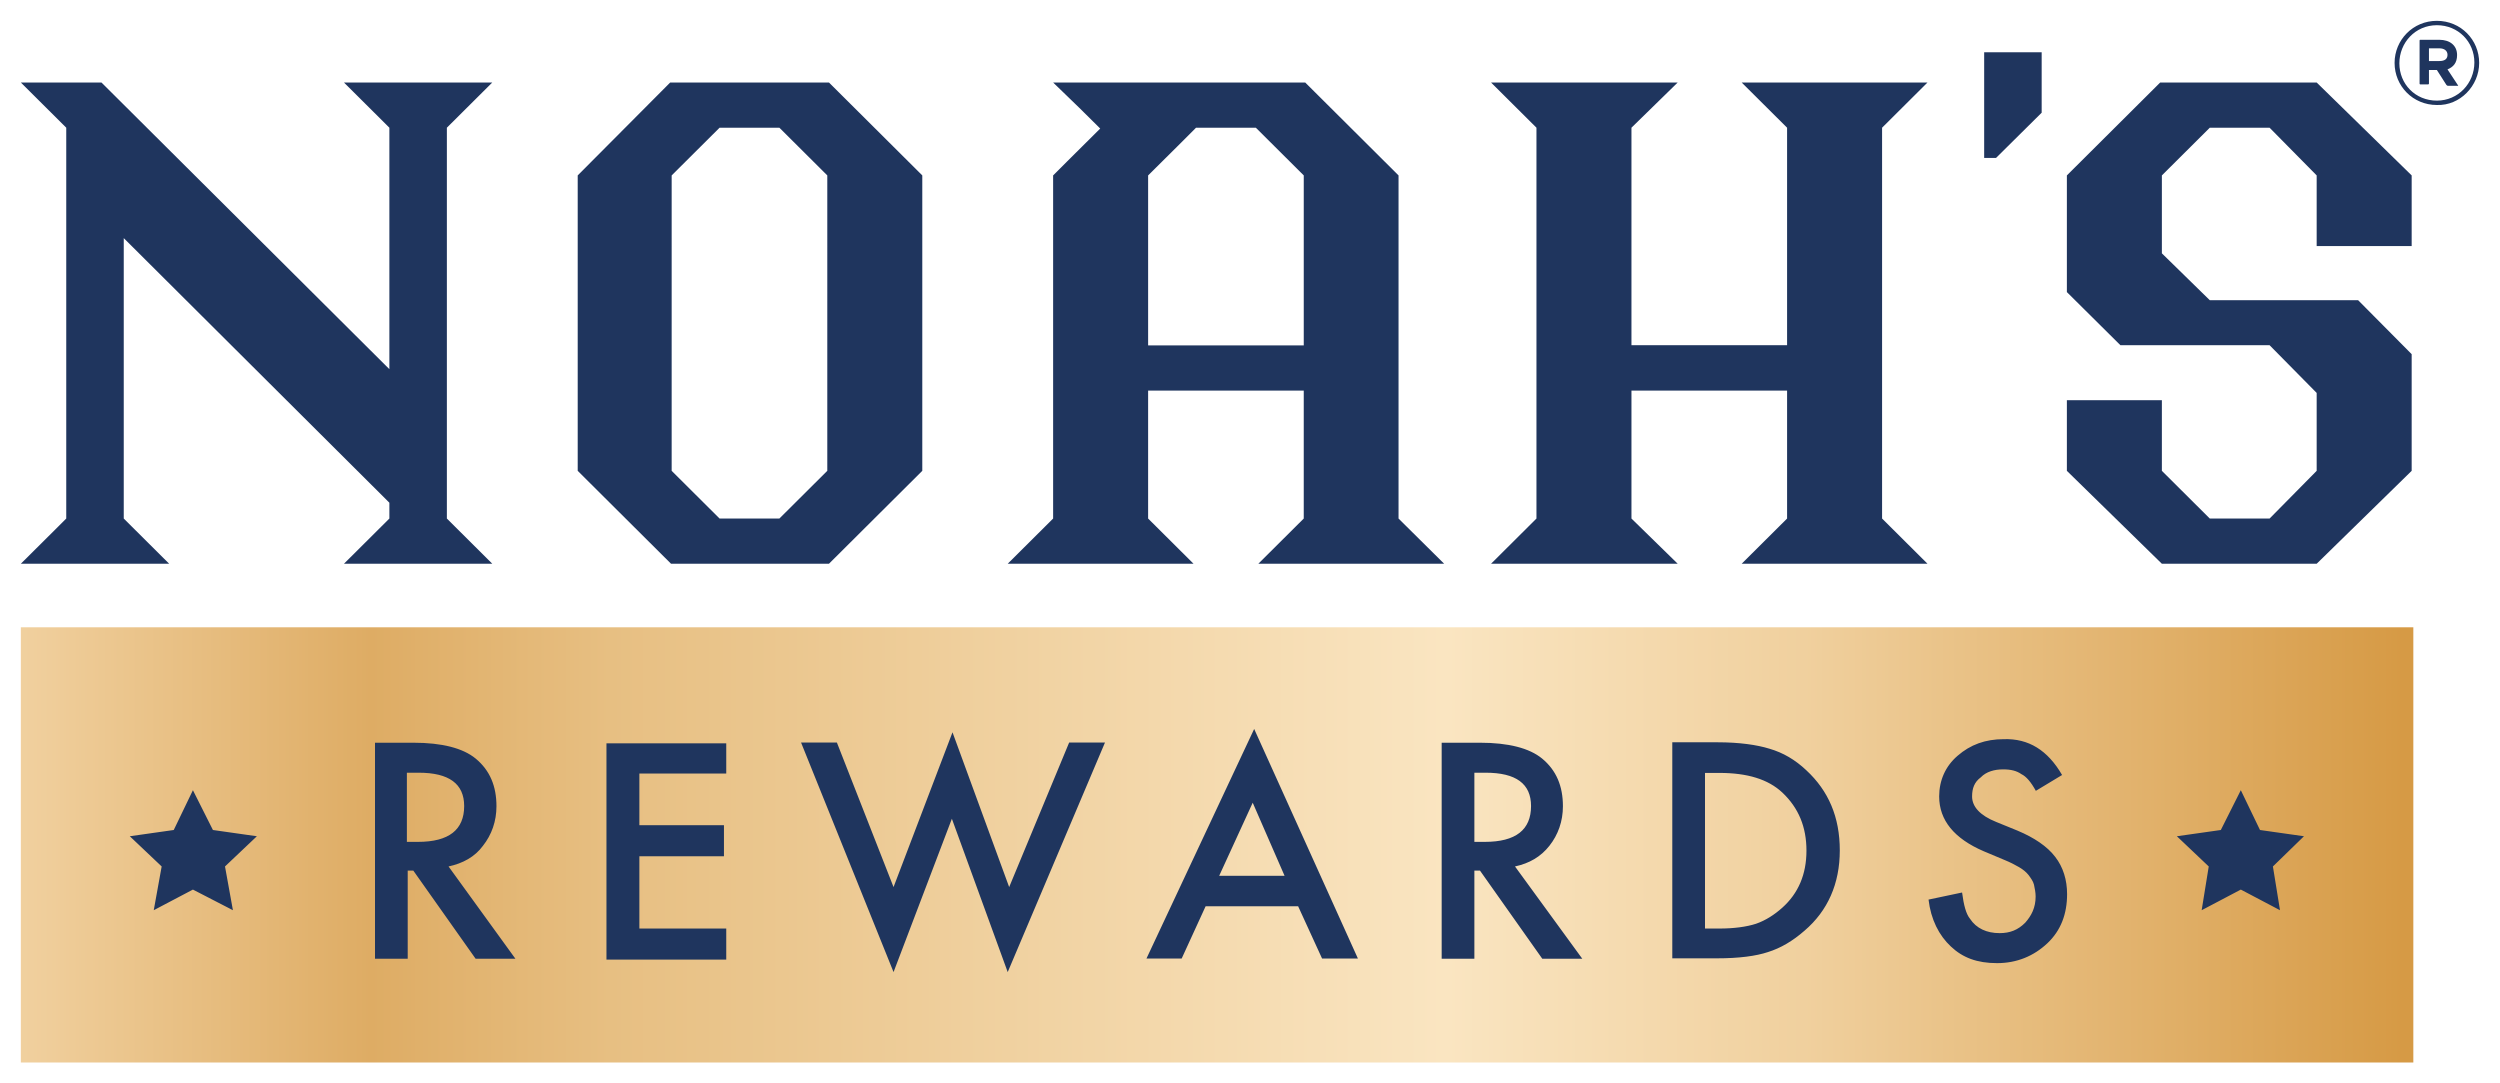
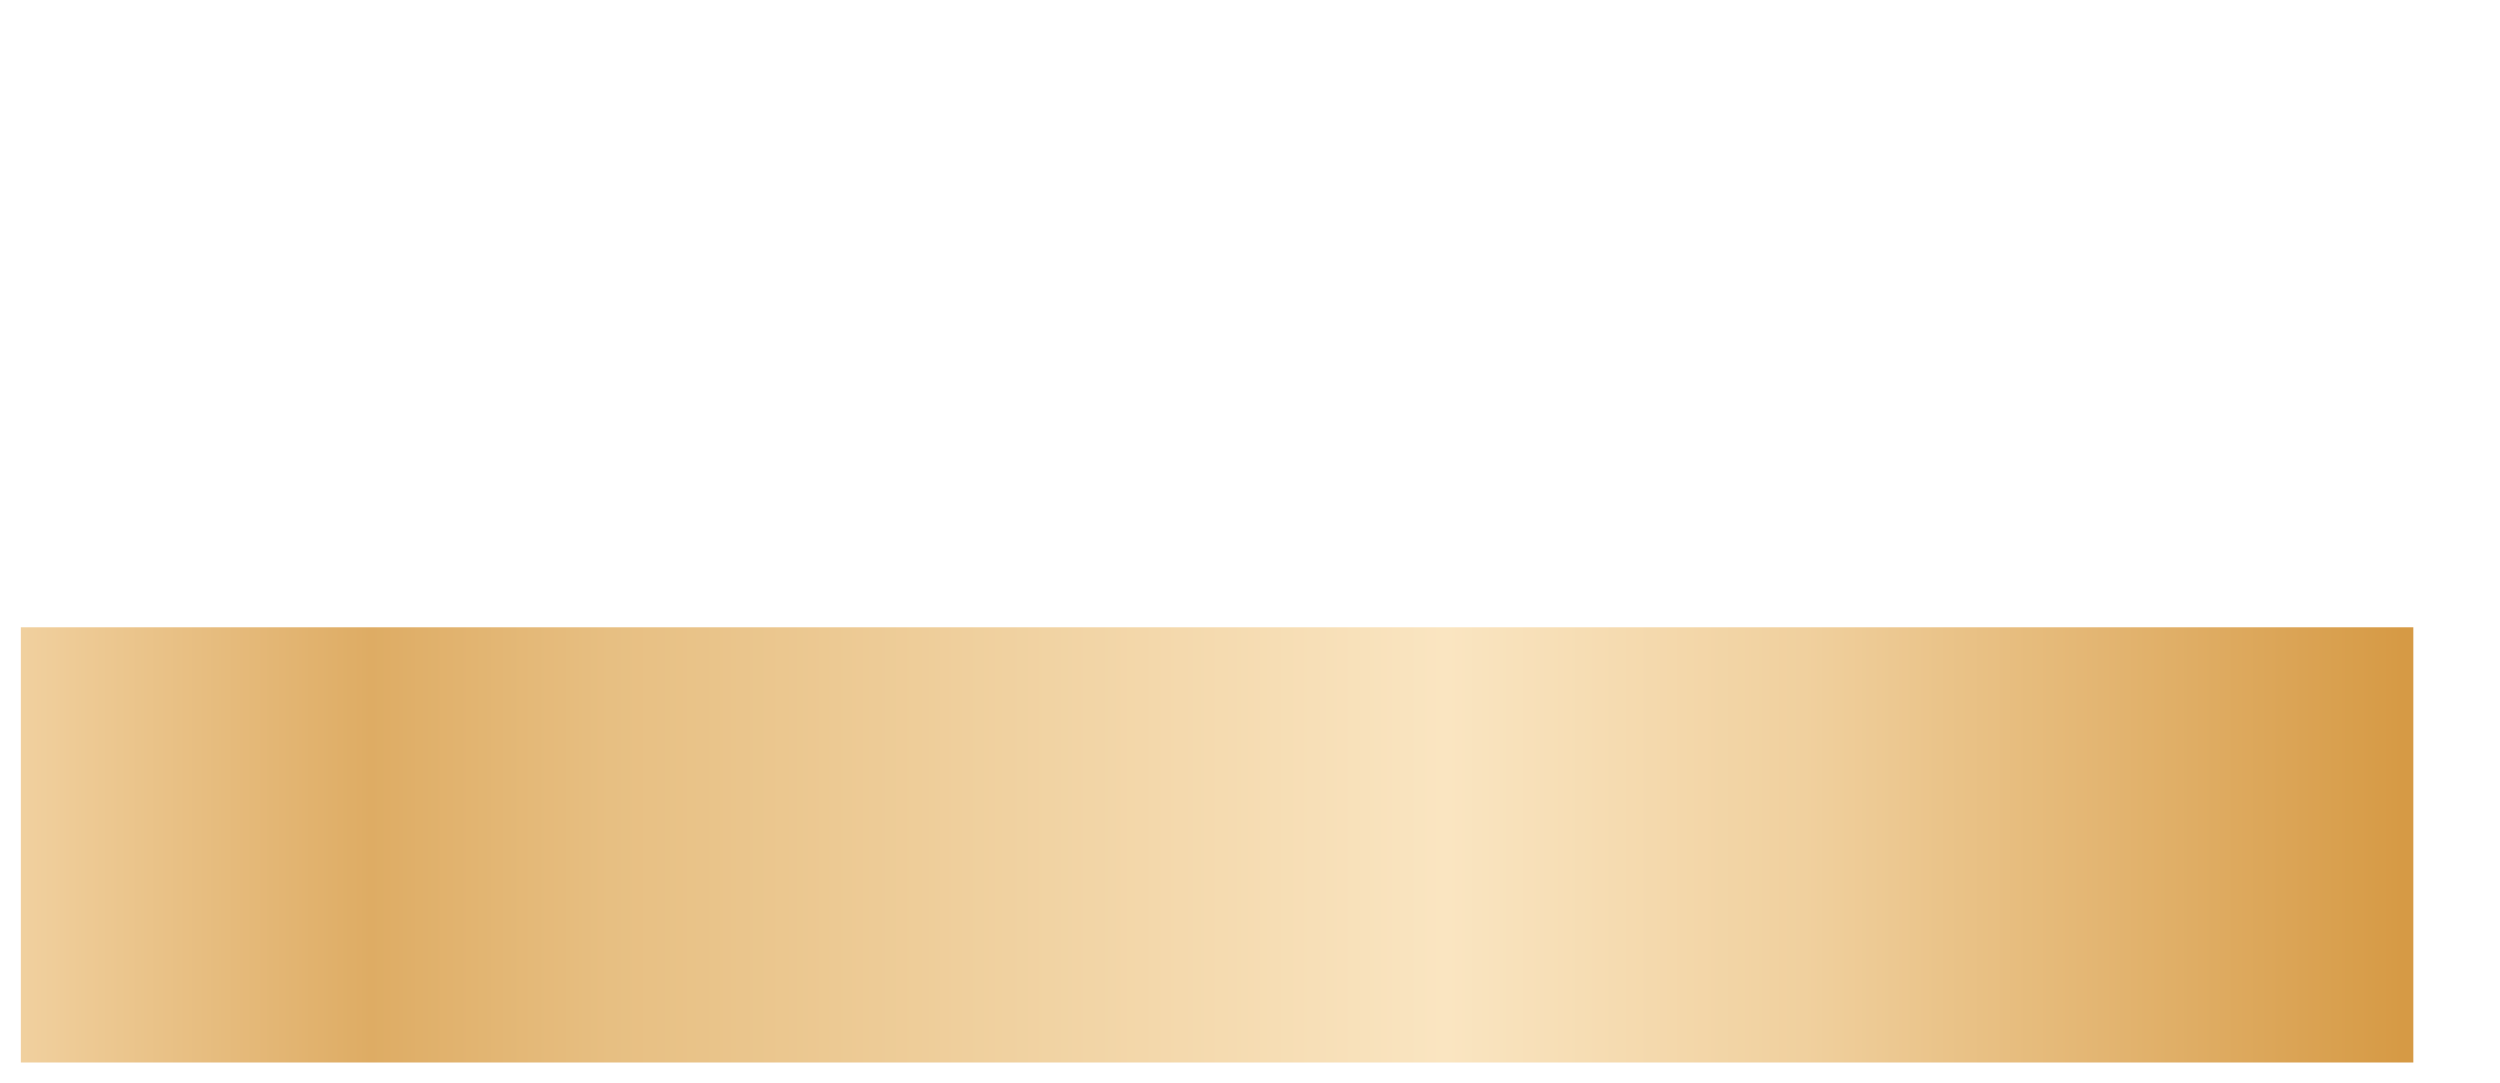
<svg xmlns="http://www.w3.org/2000/svg" viewBox="0 0 120 52" xml:space="preserve">
  <linearGradient id="a" gradientUnits="userSpaceOnUse" x1="1485.203" y1="-1246.82" x2="1983.93" y2="-1246.82" gradientTransform="matrix(.23 0 0 -.23 -340.987 -246.54)">
    <stop offset="0" stop-color="#f1d1a0" />
    <stop offset=".15" stop-color="#deac64" />
    <stop offset=".25" stop-color="#e7bf82" />
    <stop offset=".6" stop-color="#fae5c1" />
    <stop offset=".75" stop-color="#f0d09e" />
    <stop offset="1" stop-color="#d69a45" />
  </linearGradient>
  <path d="M115.84 30.11H1V51h114.84V30.11z" fill="url(#a)" />
-   <path d="M39.79 3.96h-7.62l-4.44 4.46V22.6l4.48 4.46h7.58l4.48-4.46V8.42l-4.48-4.46zm-.08 18.64-2.3 2.29h-2.87l-2.3-2.29V8.42l2.3-2.29h2.87l2.3 2.29V22.6zM90.34 6.13v18.76l2.18 2.17H83.6l2.18-2.17v-6.14h-7.47v6.14l2.22 2.17h-8.96l2.18-2.17V6.13l-2.18-2.17h8.96l-2.22 2.17v10.44h7.47V6.13L83.6 3.96h8.92l-2.18 2.17zm5.47 1.45h-.57V2.51H98v2.9l-2.19 2.17zm-66.7 28.1h5.75v1.45h-4.17v2.48h4.06v1.49h-4.06v3.47h4.17v1.49h-5.75V35.68zM18.69 24.89v-.76L5.94 11.43v13.46l2.18 2.17H1l1.8-1.79.38-.38V6.13L1 3.96h3.87l13.82 13.76V6.13l-2.18-2.17h7.12l-2.18 2.17v18.76l2.18 2.17h-7.12l2.18-2.17zm2.84 16.7c.69-.15 1.26-.46 1.65-.99.42-.53.65-1.18.65-1.9 0-.96-.31-1.72-1-2.29-.61-.5-1.61-.76-2.99-.76H18v10.37h1.57v-4.23h.27l2.99 4.23h1.91l-3.21-4.43zm-1.96-1.18h-.04v-3.32h.57c1.45 0 2.18.53 2.18 1.6 0 1.14-.73 1.72-2.22 1.72h-.49zm79.08.72c.38.49.57 1.1.57 1.79 0 .95-.3 1.75-.95 2.36-.65.61-1.46.95-2.41.95-.96 0-1.65-.26-2.22-.8-.57-.53-.96-1.3-1.07-2.25l1.61-.34c.08.61.19 1.03.38 1.26.3.46.8.69 1.42.69.5 0 .88-.15 1.23-.5.3-.34.5-.72.5-1.26 0-.19-.04-.38-.08-.57-.04-.16-.15-.31-.26-.46-.12-.15-.27-.27-.46-.38-.19-.11-.42-.23-.69-.34l-1-.42c-1.42-.61-2.14-1.49-2.14-2.63 0-.77.3-1.45.88-1.95.62-.54 1.34-.8 2.22-.8 1.19-.04 2.11.53 2.8 1.72l-1.26.76c-.23-.42-.46-.69-.69-.8-.23-.16-.5-.23-.88-.23-.42 0-.81.11-1.07.38-.31.23-.42.53-.42.92 0 .49.38.91 1.15 1.22l1.03.42c.81.34 1.43.76 1.81 1.26zM116.97 1c-1.15 0-2.03.92-2.03 2.02 0 1.11.88 2.02 2.03 2.02 1.11.04 2.03-.92 2.03-2.02 0-1.11-.88-2.02-2.03-2.02zm0 3.83c-1.04 0-1.8-.8-1.8-1.79s.76-1.83 1.8-1.83c1.03 0 1.8.8 1.8 1.79s-.77 1.83-1.8 1.83zm1.01-.74-.5-.76c.27-.11.46-.3.46-.69 0-.46-.35-.73-.85-.73h-.92c-.03 0-.03.04-.03.04v2.06c0 .04.03.04.03.04h.38c.04 0 .04-.04.04-.04v-.65h.38l.46.72c.03.03.05.04.08.04h.46c.01.01.04.01.01-.03zm-.89-1.16h-.5v-.61h.5c.23 0 .39.11.39.31 0 .19-.12.3-.39.3zM67.13 24.89V8.42l-4.48-4.46h-12.1l1.26 1.22 1 .99-1.61 1.6-.65.65v16.47l-2.18 2.17h8.92l-2.18-2.17v-6.14h7.47v6.14l-2.18 2.17h8.92l-2.19-2.17zm-4.55-8.31h-7.47V8.42l1.38-1.37.92-.92h2.87l2.3 2.29v8.16zM111.2 3.96l4.56 4.46v3.39h-4.56V8.42l-2.26-2.29h-2.87l-2.3 2.29v3.74l2.3 2.25h7.12l2.57 2.59v5.6l-4.56 4.46h-7.43l-4.56-4.46v-3.39h4.56v3.39l2.3 2.29h2.87l2.26-2.29v-3.74l-2.26-2.29h-7.16l-2.57-2.55v-5.6l4.48-4.46h7.51zM72.72 41.59c.69-.15 1.23-.46 1.65-.99.42-.53.65-1.18.65-1.9 0-.96-.31-1.72-1-2.29-.61-.5-1.61-.76-2.99-.76H69.2v10.37h1.57v-4.23h.27l2.99 4.23h1.92l-3.23-4.43zm-1.95-1.18v-3.32h.54c1.46 0 2.18.53 2.18 1.6 0 1.14-.73 1.72-2.22 1.72h-.5zM60.2 34.99l-5.17 11.02h1.69l1.15-2.51h4.44l1.15 2.51h1.72L60.2 34.99zm-1.68 7.05 1.61-3.51 1.53 3.51h-3.14zm-7.2-6.4h1.72l-4.67 11.02-2.68-7.36-2.8 7.36-4.44-11.02h1.72l2.72 6.94 2.83-7.43 2.72 7.43 2.88-6.94zm35.38 1.33c-.53-.5-1.11-.84-1.76-1.03-.61-.19-1.46-.31-2.49-.31h-2.18V46h2.14c1.07 0 1.88-.11 2.45-.3.61-.19 1.19-.53 1.76-1.03 1.11-.95 1.69-2.25 1.69-3.85s-.54-2.86-1.61-3.85zm-1.15 6.6c-.38.34-.8.61-1.26.77-.46.15-1.07.23-1.76.23h-.69V37.1h.69c1.34 0 2.34.3 3.03.95.77.73 1.15 1.64 1.15 2.78s-.39 2.05-1.16 2.74zm-73.22-3.43-1.53 1.45.38 2.1-1.92-.99-1.88.99.38-2.1-1.53-1.45 2.11-.3.92-1.91.96 1.91 2.11.3zm98.26 0-1.49 1.45.34 2.1-1.88-.99-1.88.99.34-2.1-1.53-1.45 2.11-.3.96-1.91.92 1.91 2.11.3z" fill="#1f355e" />
</svg>